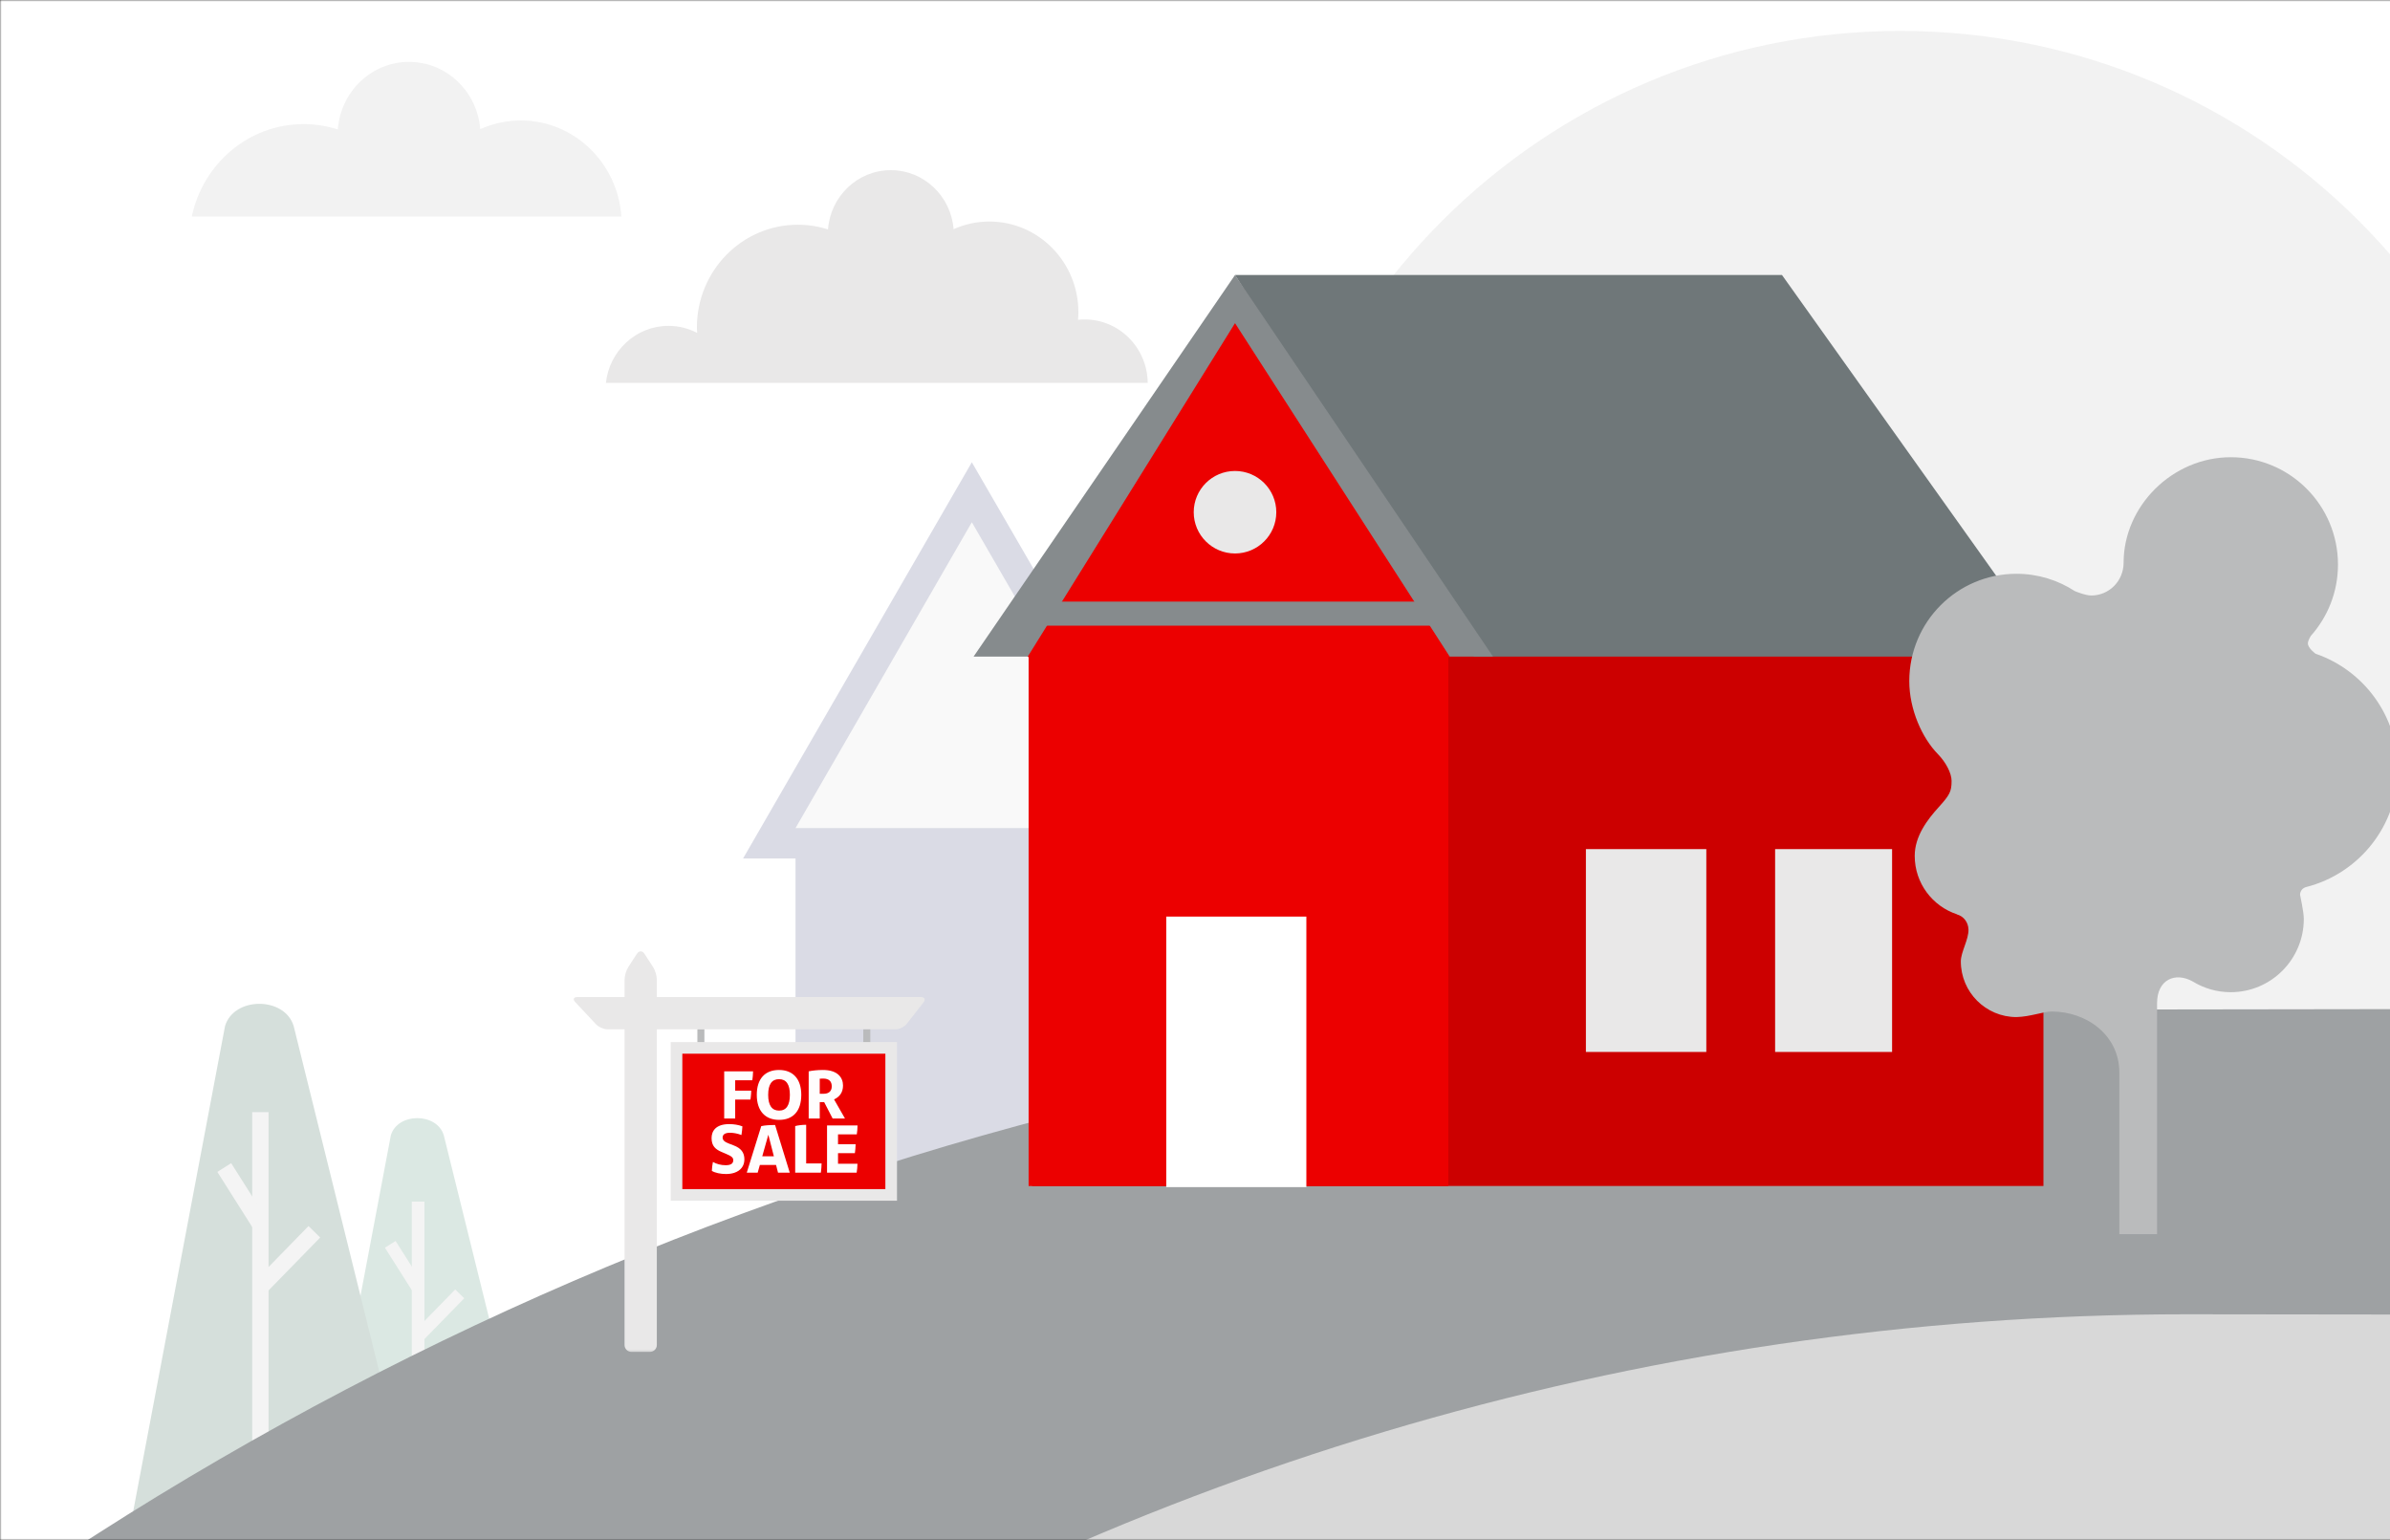
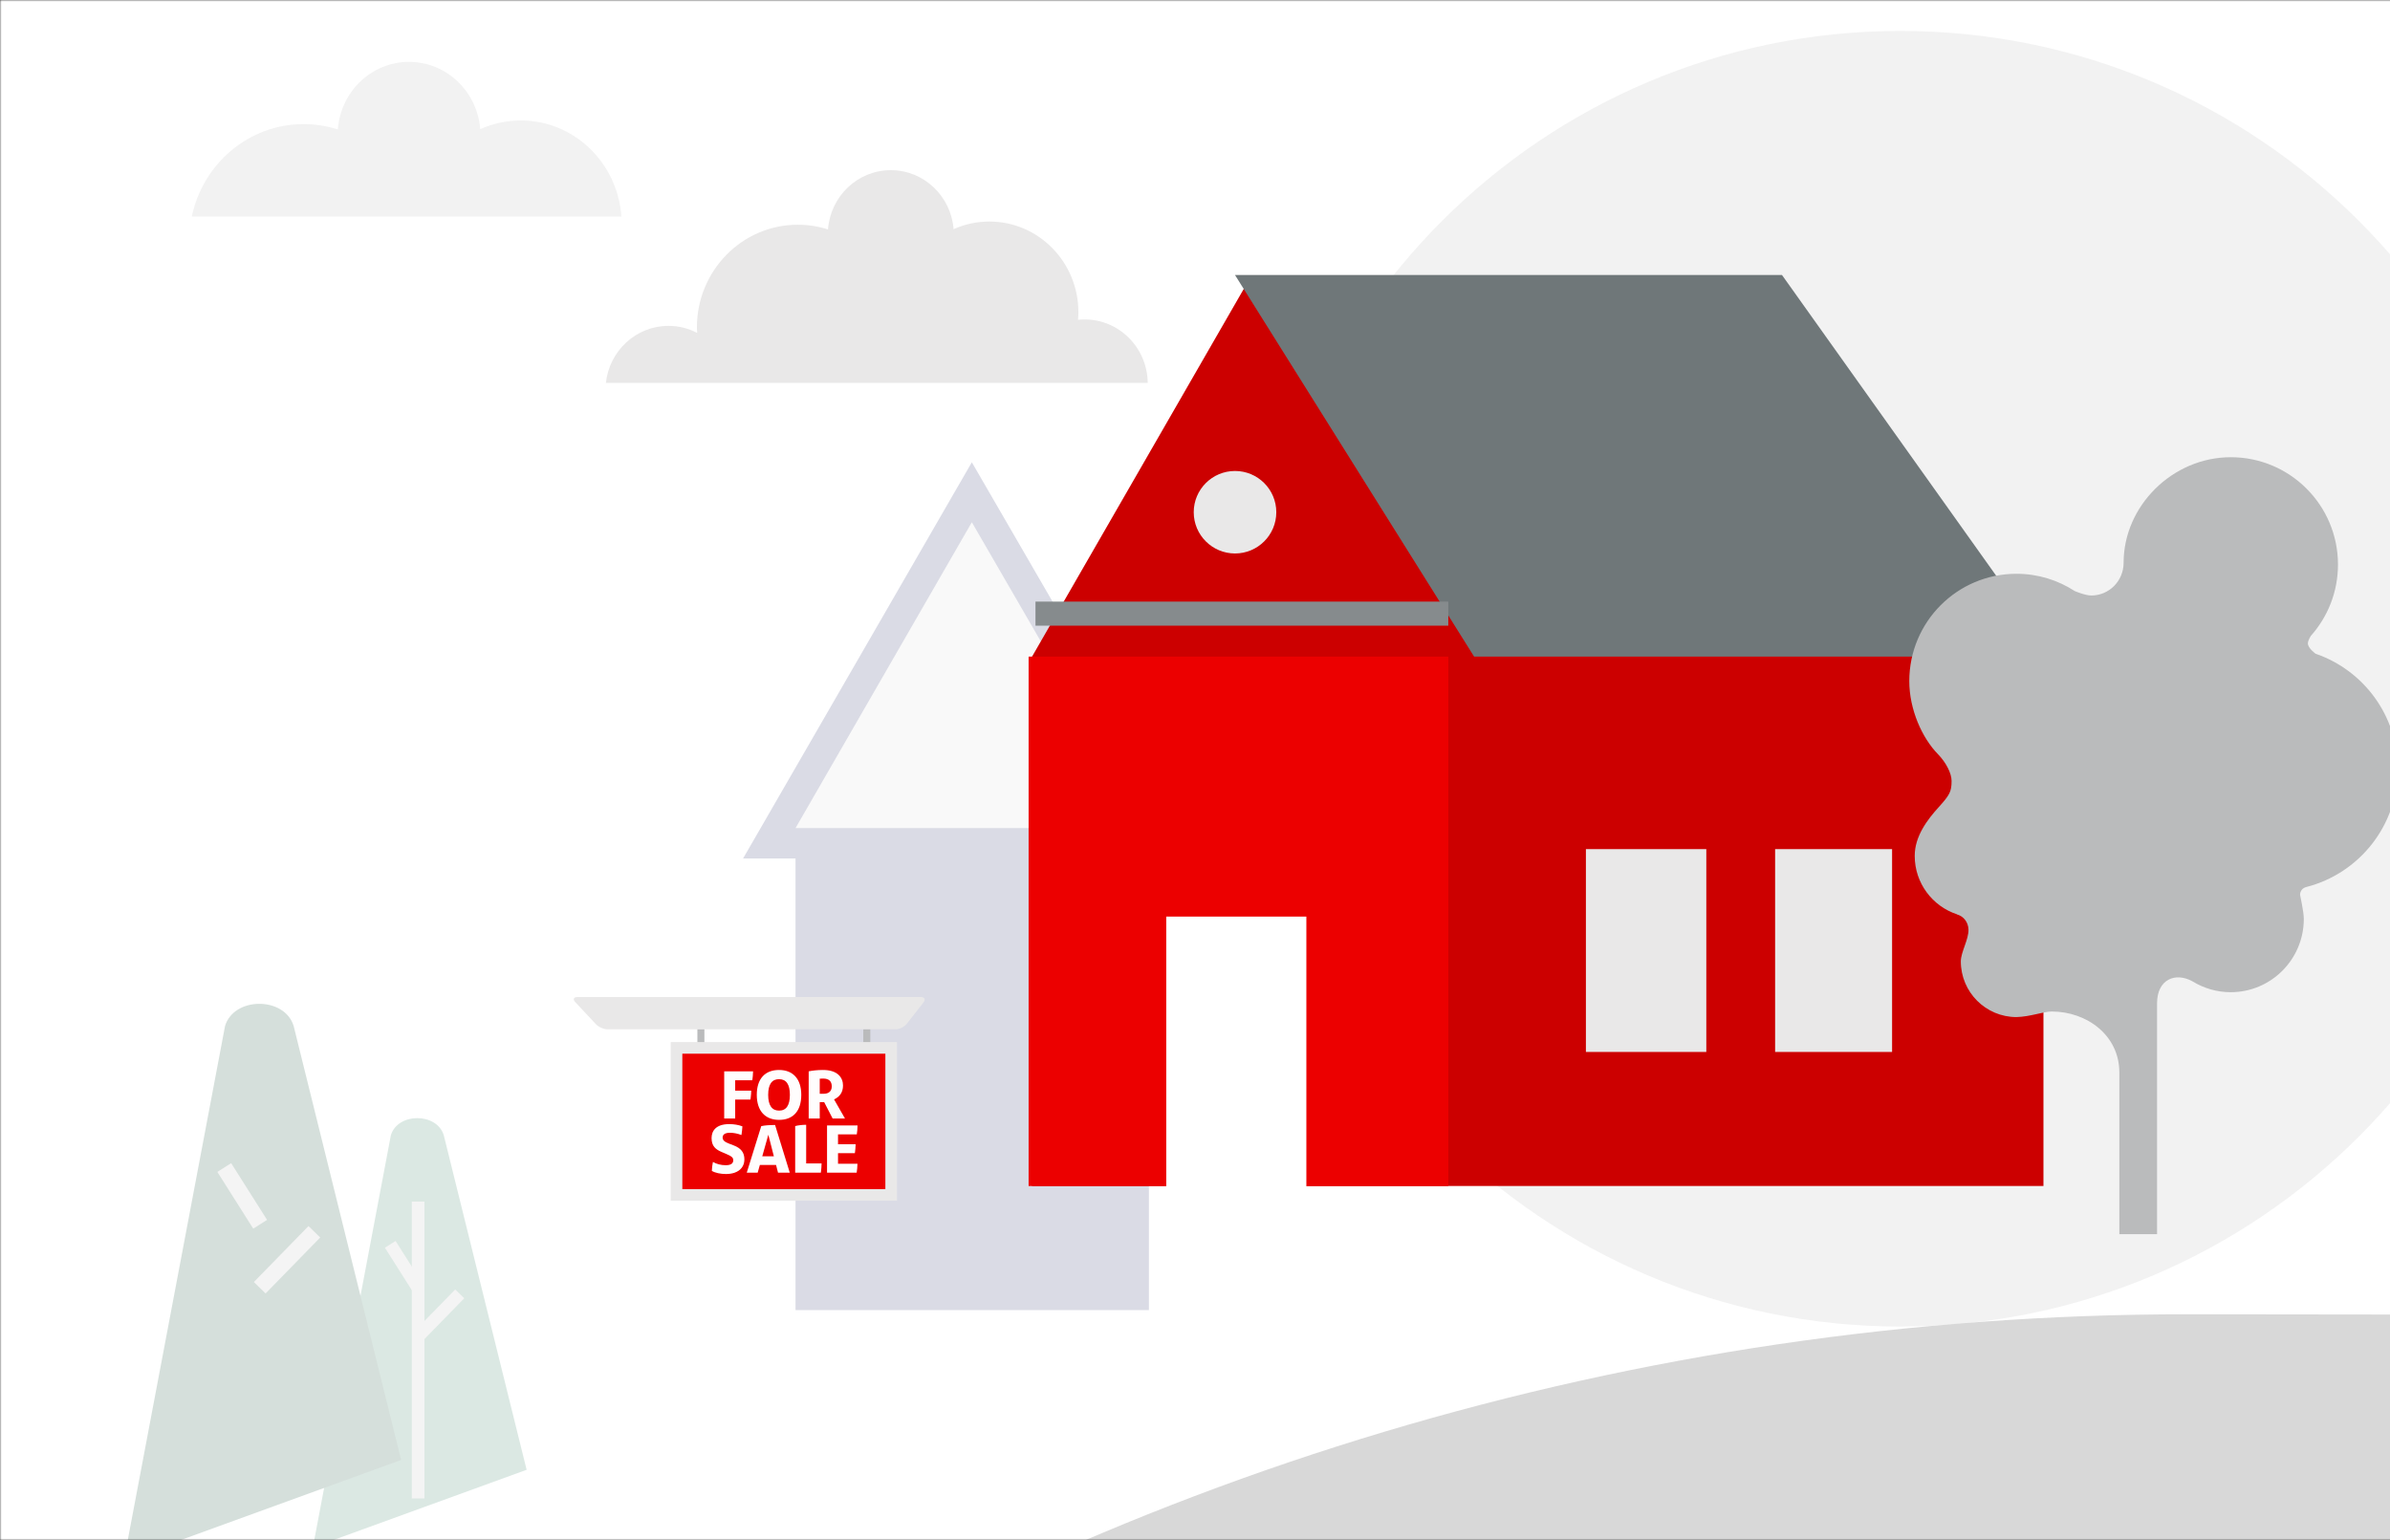
<svg xmlns="http://www.w3.org/2000/svg" width="720" height="464" viewBox="0 0 720 464" fill="none">
  <rect x="0" y="0" width="720" height="464" fill="#333333" stroke="none" />
  <g clip-path="url(#clip0_27_3940)">
    <mask id="mask0_27_3940" style="mask-type:luminance" maskUnits="userSpaceOnUse" x="0" y="0" width="741" height="464">
      <path d="M741 0H0V464H741V0Z" fill="white" />
    </mask>
    <g mask="url(#mask0_27_3940)">
      <path d="M741 0H0V464H741V0Z" fill="white" />
      <path d="M144.673 38.92C148.413 37.237 152.534 36.29 156.879 36.29C172.957 36.29 186.088 49.072 187.193 65.25H57.778C61.116 49.332 74.922 37.391 91.46 37.391C95.051 37.391 98.515 37.957 101.772 39.001C102.618 27.614 111.889 18.643 123.226 18.643C134.528 18.643 143.787 27.574 144.673 38.92Z" fill="#F2F2F2" />
      <path d="M345.757 115.353H182.529C183.587 105.689 191.625 98.174 201.394 98.174C204.506 98.174 207.435 98.948 210.024 100.301C209.995 99.751 209.944 99.212 209.944 98.656C209.944 81.565 223.551 67.706 240.339 67.706C243.509 67.706 246.564 68.205 249.435 69.121C250.183 59.137 258.358 51.267 268.357 51.267C278.328 51.267 286.492 59.097 287.275 69.047C290.571 67.574 294.207 66.743 298.038 66.743C312.859 66.743 324.872 78.973 324.872 94.065C324.872 94.838 324.82 95.595 324.757 96.352C325.418 96.283 326.092 96.243 326.77 96.243C337.184 96.243 345.635 104.778 345.757 115.353Z" fill="#E9E8E8" />
      <path d="M572.526 9.321C680.306 9.321 767.815 96.775 767.815 204.488C767.815 312.201 680.306 399.656 572.526 399.656C464.745 399.656 377.236 312.201 377.236 204.488C377.236 96.775 464.745 9.321 572.526 9.321Z" fill="#F2F2F2" />
      <path d="M94.247 466.227L108.219 392.398L117.75 342.029C118.774 338.621 122.179 336.9 125.61 336.865C129.124 336.829 132.664 338.562 133.701 342.065L146.25 392.745L158.649 442.815L94.247 466.227Z" fill="#DBE8E3" />
      <path d="M125.958 362.017C125.958 391.829 125.958 451.453 125.958 451.453" stroke="#F4F4F4" stroke-width="3.801" />
      <path d="M117.568 374.894C120.348 379.286 124.056 385.141 125.909 388.07" stroke="#F4F4F4" stroke-width="3.801" />
      <path d="M138.494 389.816C135.675 392.705 130.037 398.484 125.808 402.817" stroke="#F4F4F4" stroke-width="3.801" />
      <path d="M37.309 470.214L55.431 374.457L67.794 309.128C69.121 304.707 73.538 302.475 77.988 302.43C82.545 302.383 87.137 304.632 88.482 309.174L104.759 374.907L120.84 439.848L37.309 470.214Z" fill="#D5DFDB" />
-       <path d="M78.44 335.054C78.44 373.72 78.44 451.054 78.44 451.054" stroke="#F4F4F4" stroke-width="4.93" />
      <path d="M67.557 351.754C71.163 357.451 75.972 365.046 78.375 368.844" stroke="#F4F4F4" stroke-width="4.93" />
      <path d="M94.699 371.109C91.042 374.856 83.73 382.352 78.245 387.972" stroke="#F4F4F4" stroke-width="4.93" />
      <path d="M346.114 249.492H239.653V394.699H346.114V249.492Z" fill="#DADBE5" />
      <path d="M292.769 139.273L223.854 258.641H361.913L292.769 139.273Z" fill="#DADBE5" />
      <path d="M239.653 249.492H346.114L292.769 157.336L239.653 249.492Z" fill="#F9F9F9" />
-       <path d="M568.674 304.241L753.592 303.982L754.507 535.475C754.507 535.475 -76.691 540.643 -75.866 539.551C101.925 389.845 329.202 304.241 568.674 304.241Z" fill="#9EA1A3" />
      <path d="M658.851 395.962L751.952 396.074L750.522 530.735C750.522 530.735 200.018 532.357 199.013 532.405C333.597 444.815 492.771 395.962 658.851 395.962Z" fill="#D8D8D8" />
      <path d="M615.6 197.821L535.457 87.818L375.163 86.223L310.909 197.821V357.321H615.6V197.821Z" fill="#CC0000" />
      <path d="M536.836 82.857H372.054L444.082 197.821H618.709L536.836 82.857Z" fill="#6F7779" />
-       <path d="M372.054 82.857L293.291 197.821H449.782L372.054 82.857Z" fill="#868B8D" />
-       <path d="M309.614 197.821L311.395 199.116H434.884L436.73 197.821L372.054 97.357L309.614 197.821Z" fill="#EC0000" />
      <path d="M436.309 197.821H309.873V357.321H436.309V197.821Z" fill="#EC0000" />
      <path d="M436.309 181.25V188.5H311.945V181.25H436.309Z" fill="#868B8D" />
      <path d="M393.548 276.147H351.339V357.652H393.548V276.147Z" fill="white" />
      <path d="M514.036 255.821H477.763V316.929H514.036V255.821Z" fill="#E9E8E8" />
      <path d="M570 255.821H534.763V316.929H570V255.821Z" fill="#E9E8E8" />
      <path d="M372.055 141.893C378.918 141.893 384.491 147.462 384.491 154.321C384.491 161.181 378.918 166.75 372.055 166.75C365.191 166.75 359.618 161.181 359.618 154.321C359.618 147.462 365.191 141.893 372.055 141.893Z" fill="#E9E8E8" />
      <path d="M584.024 243.2C580.687 246.888 576.82 251.888 576.82 257.858C576.82 266.072 582.159 273.029 589.552 275.462L589.575 275.506C591.553 276.046 592.934 277.844 593.013 279.994C593.123 283.009 590.71 286.826 590.71 289.635C590.71 298.903 598.214 306.422 607.469 306.422C611.713 306.312 615.596 304.743 618.071 304.743C628.659 304.743 638.462 311.907 638.462 323.094V371.821H649.828V302.222C649.828 295.121 655.301 292.752 660.549 295.687C663.889 297.727 667.8 298.925 671.997 298.925C684.168 298.925 694.032 289.044 694.032 276.856C694.032 274.556 692.903 269.82 692.903 269.58C692.903 268.426 693.719 267.462 694.804 267.24V267.229C710.635 263.173 722.345 248.808 722.345 231.681C722.345 215.578 711.994 201.907 697.594 196.958C697.594 196.958 695.261 195.301 695.261 193.826C695.261 192.971 696.128 191.604 696.128 191.604C701.225 185.889 704.328 178.355 704.328 170.093C704.328 152.23 689.873 137.75 672.044 137.75C654.407 137.75 639.749 152.509 639.749 169.509C639.749 175.036 635.384 179.413 629.989 179.413C628.195 179.413 625.058 178.089 625.058 178.093C619.994 174.792 613.957 172.866 607.469 172.866C589.637 172.866 575.182 187.345 575.182 205.208C575.182 213.71 579.004 222.29 583.818 227.215C586.238 229.691 587.925 232.982 587.925 235.274C587.925 238.49 587.361 239.512 584.024 243.2Z" fill="#BABBBC" />
      <mask id="mask1_27_3940" style="mask-type:luminance" maskUnits="userSpaceOnUse" x="163" y="235" width="139" height="173">
        <path d="M163.408 235.195H301.589V407.813H163.408V235.195Z" fill="white" />
      </mask>
      <g mask="url(#mask1_27_3940)">
        <mask id="mask2_27_3940" style="mask-type:luminance" maskUnits="userSpaceOnUse" x="163" y="235" width="139" height="173">
          <path d="M163.408 235.195H301.589V407.813H163.408V235.195Z" fill="white" />
        </mask>
        <g mask="url(#mask2_27_3940)">
-           <path d="M194.141 287.336C193.519 286.378 192.507 286.378 191.884 287.336L189.279 291.346C188.656 292.305 188.15 294.011 188.15 295.155V405.223C188.15 406.366 189.079 407.294 190.223 407.294H195.803C196.947 407.294 197.875 406.366 197.875 405.223V295.155C197.875 294.011 197.369 292.305 196.747 291.346L194.141 287.336Z" fill="#E9E8E8" />
          <path d="M212.204 310.001V314.367H210.09V310.001H212.204Z" fill="#BABBBC" />
          <path d="M260.075 310.001V314.367H262.189V310.001H260.075Z" fill="#BABBBC" />
          <path d="M268.473 315.705V360H203.805V315.705H268.473Z" fill="#EC0000" />
          <path d="M268.473 315.705V360H203.805V315.705H268.473Z" stroke="#E9E8E8" stroke-width="3.5" />
          <g opacity="0.99">
            <path d="M247.98 324.946C247.631 324.946 247.301 324.967 246.952 324.988V329.527H248.123C249.603 329.527 250.57 328.808 250.57 327.309C250.57 325.892 249.85 324.946 247.98 324.946ZM254.557 336.983H250.836L248.288 332.053H246.952V336.983H243.622V322.769C244.732 322.543 246.191 322.358 247.938 322.358C252.378 322.358 253.961 324.679 253.961 327.041C253.961 329.034 253.015 330.431 251.268 331.232L254.557 336.983ZM231.418 329.855C231.418 333.018 232.549 334.601 234.707 334.601C236.866 334.601 237.954 333.018 237.954 329.855C237.954 326.692 236.865 325.131 234.687 325.131C232.528 325.131 231.418 326.692 231.418 329.855ZM241.388 329.855C241.388 334.765 238.9 337.394 234.707 337.394C230.556 337.394 227.985 334.744 227.985 329.855C227.985 325.007 230.473 322.358 234.687 322.358C238.859 322.358 241.388 325.028 241.388 329.855ZM226.864 322.769C226.864 323.57 226.741 324.844 226.638 325.46H221.479V328.583H226.31C226.31 329.108 226.25 329.898 226.173 330.54C226.153 330.705 226.132 330.86 226.111 330.998C226.095 331.099 226.08 331.193 226.063 331.273H221.479V336.983H218.17V322.769H226.864Z" fill="white" />
          </g>
          <g opacity="0.99">
            <path d="M257.536 347.418H252.459V350.602H258.316C258.316 351.383 258.193 352.676 258.07 353.293H249.15V339.079H258.337C258.337 339.839 258.235 341.133 258.111 341.769H252.459V344.727H257.762C257.762 345.528 257.639 346.802 257.536 347.418ZM247.283 353.293H239.555V339.263C240.419 339.017 241.755 338.873 242.864 338.873V350.52H247.509C247.509 351.222 247.41 352.406 247.315 353.086C247.312 353.101 247.31 353.117 247.308 353.132C247.306 353.145 247.305 353.156 247.303 353.167C247.297 353.212 247.29 353.254 247.283 353.293ZM231.464 341.872L229.634 348.363H233.129L231.464 341.872ZM237.918 353.293H234.382L233.786 350.972H228.915L228.257 353.293H224.969L229.326 339.284C230.312 339.037 231.896 338.935 233.499 338.935L237.918 353.293ZM224.252 349.308C224.252 351.193 223.204 352.696 221.177 353.35C220.465 353.58 219.633 353.704 218.681 353.704C217.057 353.704 215.412 353.355 214.447 352.759C214.488 351.773 214.591 350.973 214.775 350.069C215.824 350.685 217.221 351.055 218.619 351.055C220.099 351.055 220.901 350.582 220.901 349.555C220.901 348.754 220.408 348.342 218.66 347.603L217.406 347.069C215.618 346.309 214.365 345.323 214.365 342.879C214.365 340.763 215.639 338.668 219.688 338.668C221.106 338.668 222.483 338.893 223.655 339.345C223.593 340.31 223.512 341.009 223.368 341.954C222.134 341.482 220.922 341.276 219.914 341.276C218.209 341.276 217.695 341.954 217.695 342.714C217.695 343.535 218.311 344.049 219.668 344.563L220.962 345.056C223.244 345.919 224.252 347.213 224.252 349.308Z" fill="white" />
          </g>
          <path d="M269.795 310.108C270.939 310.108 272.44 309.377 273.145 308.476L278.201 302.02C278.906 301.12 278.55 300.389 277.406 300.389H173.945C172.801 300.389 172.506 301.067 173.287 301.902L179.547 308.594C180.328 309.43 181.891 310.108 183.035 310.108H269.795Z" fill="#E9E8E8" />
        </g>
      </g>
    </g>
  </g>
  <defs>
    <clipPath id="clip0_27_3940">
      <rect width="741" height="464" fill="white" />
    </clipPath>
  </defs>
</svg>